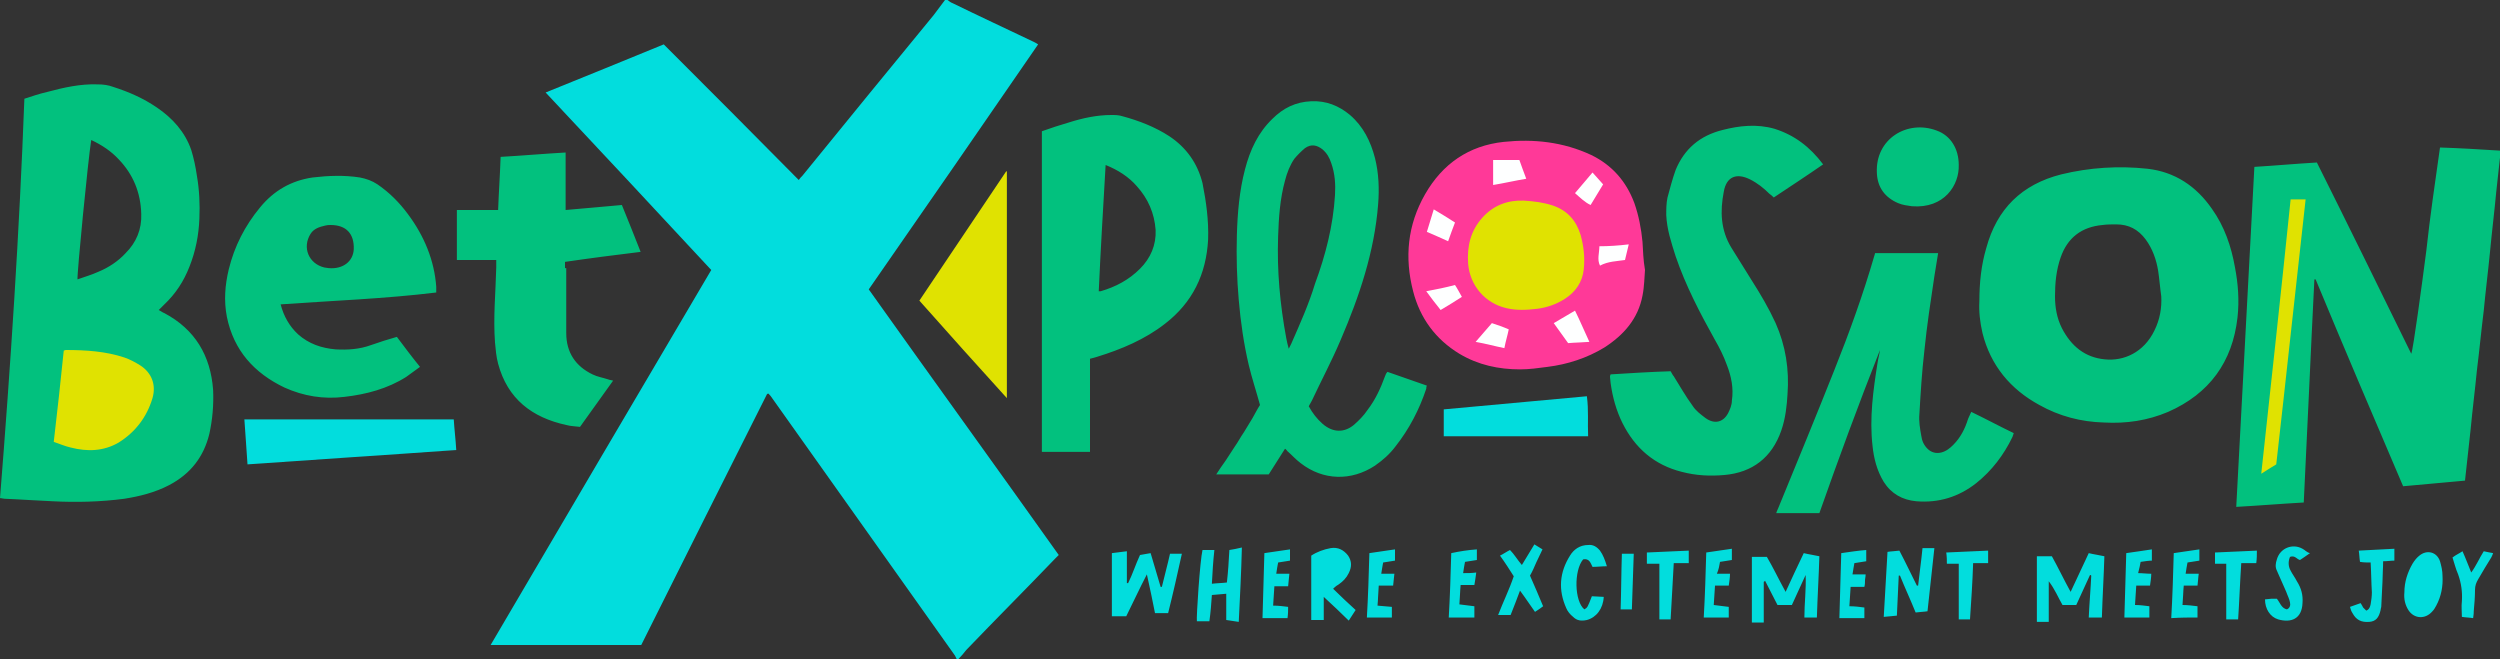
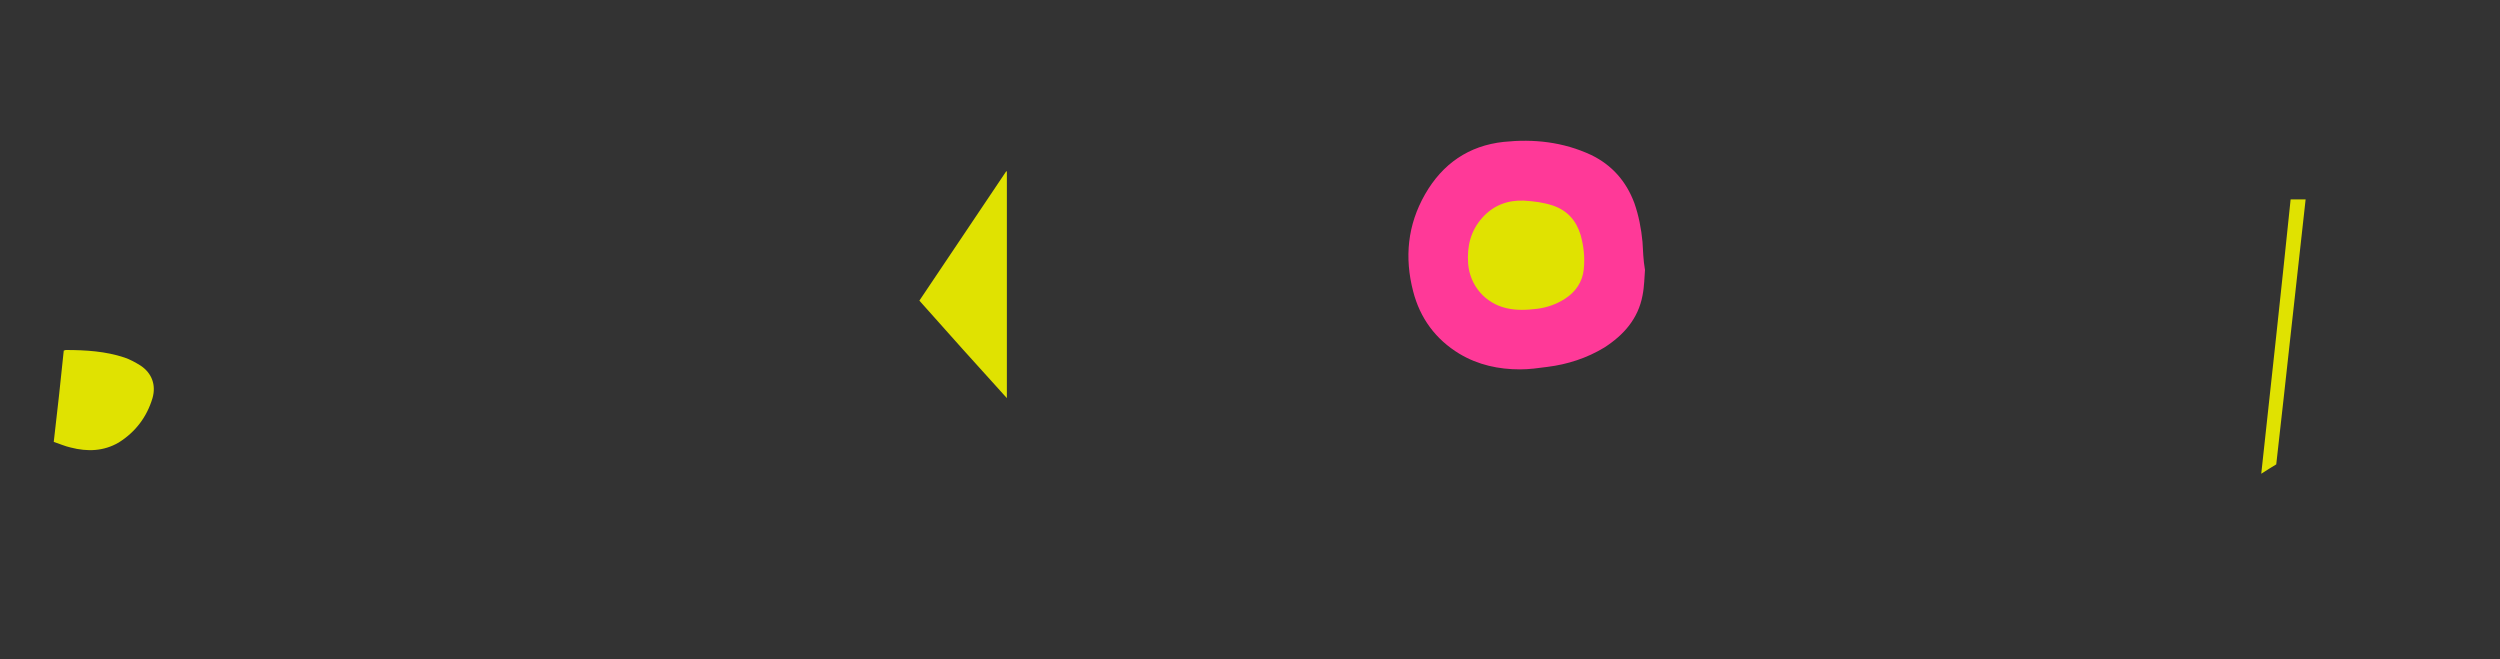
<svg xmlns="http://www.w3.org/2000/svg" viewBox="0 0 400 105.5">
  <rect x="0" y="0" width="400" height="105.5" fill="#333333" stroke="none" />
  <path d="m262.8 38.7c-.2-2.1-.6-4.2-1.3-6.2-1.3-3.5-3.6-6.1-6.9-7.7-4.5-2.1-9.2-2.6-14-2.1-5.6.6-9.8 3.5-12.6 8.4s-3.3 10.1-1.9 15.5c1.1 4.3 3.6 7.7 7.4 10 3 1.8 6.3 2.5 9.7 2.5 1.5 0 2.9-.2 4.4-.4 3.2-.4 6.3-1.4 9.1-3.1 3.1-2 5.4-4.6 6.1-8.3.3-1.5.3-3 .4-4.1-.3-1.7-.3-3.1-.4-4.5z" fill="#ff3998" />
-   <path d="m65.3 34.3c-1.4-1.9-3-3.5-4.9-4.8-.9-.6-1.8-.9-2.8-1.1-2.5-.4-5.1-.3-7.6 0-3.4.5-6.2 2.1-8.4 4.8-2.4 2.9-4.1 6.2-5 9.9-.6 2.5-.8 5-.3 7.6 1.1 5.4 4.4 9 9.2 11.3 3.1 1.4 6.3 1.9 9.6 1.5 3.5-.4 6.9-1.3 9.9-3.2.7-.5 1.4-1 2.2-1.6-1.3-1.6-2.5-3.2-3.7-4.8-1.4.4-2.7.8-4.1 1.3-1.9.7-3.8.8-5.7.7-2.3-.2-4.3-.9-6-2.4-1.4-1.3-2.3-2.9-2.8-4.8 8.4-.6 16.7-.9 24.9-1.9 0-.3 0-.6 0-.9-.3-4.2-1.9-8.1-4.5-11.6zm-8.7 5.6c-.1 1.9-1.7 3.2-4 3-.2 0-.5-.1-.7-.1-2.5-.6-3.6-3.2-2.2-5.4.5-.8 1.4-1.1 2.3-1.3.4-.1.7-.1.9-.1 2.5 0 3.8 1.4 3.7 3.9zm-30.3 10.2c-.3-.1-.5-.3-.9-.5.3-.3.6-.6.9-.9 1.8-1.7 3.1-3.7 4-6 1-2.5 1.5-5.1 1.6-7.7.1-2.3 0-4.6-.4-6.9-.2-1.4-.5-2.8-.9-4.1-1-2.9-3-5.1-5.5-6.8-2.2-1.5-4.5-2.5-7-3.3-.8-.3-1.6-.4-2.5-.4-2.7-.1-5.4.5-8 1.2-1.3.3-2.5.7-3.7 1.1-.8 21.4-2.2 42.6-3.9 63.9.3 0 .5.1.7.1 2.6.1 5.2.3 7.7.4 3.8.2 7.7.1 11.5-.4 2.5-.4 4.9-1 7.2-2.2 3.4-1.8 5.5-4.5 6.4-8.2.5-2.3.7-4.6.6-7-.4-5.5-2.9-9.7-7.8-12.3zm-11.7-27.7c1.7.8 3.2 1.8 4.4 3.1 2.3 2.4 3.5 5.3 3.6 8.7.1 2.5-.8 4.6-2.5 6.3-1.2 1.3-2.7 2.3-4.4 3-1.1.5-2.2.8-3.3 1.2-.1-.8 1.7-19.3 2.2-22.3zm285.7 5.3c-.3-5.5 4.9-8.6 9.6-6.8 2.2.8 3.5 2.9 3.5 5.5.1 3.2-2.3 7-7.5 6.6-.7-.1-1.5-.2-2.2-.5-2.1-.9-3.3-2.5-3.4-4.8zm-209.7 15.2v10.4c0 3.1 1.5 5.3 4.2 6.6.8.4 1.6.5 2.5.8.2.1.5.1.8.2-1.8 2.5-3.5 4.9-5.3 7.4-.7-.1-1.5-.1-2.2-.3-5.5-1.2-9.4-4.2-10.9-9.8-.3-1.1-.4-2.3-.5-3.4-.3-4 .1-8 .2-12 0-.3 0-.7 0-1.2h-6.3v-8h3.3 3.3c.1-2.8.3-5.6.4-8.5 3.5-.2 6.9-.5 10.4-.7v9.2c3.1-.3 6-.5 9-.8 1 2.5 2 4.9 3 7.5-4.1.5-8 1-12.1 1.6v1zm131 17.3c-.7 1.9-1.5 3.7-2.8 5.4-.6.9-1.4 1.7-2.2 2.4-1.6 1.3-3.4 1.2-5-.2-.9-.8-1.6-1.7-2.2-2.8.2-.3.3-.6.5-.9 1.5-3.2 3.2-6.4 4.6-9.7 3-7 5.4-14.1 6-21.7.2-2.5.1-5-.5-7.4-.7-2.7-1.9-5.1-4-6.9-1.8-1.5-3.8-2.3-6.2-2.2-2.5.1-4.5 1.1-6.2 2.8-2.3 2.2-3.6 5-4.4 8.1-.9 3.4-1.2 7-1.3 10.5s0 7 .3 10.4c.3 3.5.8 7 1.6 10.4.5 2.1 1.2 4.2 1.8 6.4-.4.6-.8 1.4-1.2 2.1-.5.8-.9 1.5-1.4 2.3-.5.7-.9 1.5-1.4 2.2-.5.8-1 1.5-1.5 2.3-.5.7-1 1.4-1.5 2.2h8.4c.9-1.4 1.7-2.7 2.6-4.1.2.1.3.3.4.4.7.6 1.3 1.3 2.1 1.9 3.6 2.8 8.1 2.9 11.9.4 1.3-.9 2.4-1.9 3.3-3.1 2.2-2.8 3.8-5.9 4.9-9.2 0-.1 0-.3.1-.5-2.1-.7-4.2-1.5-6.3-2.2-.2.2-.3.4-.4.7zm-15-5.2c-.1.2-.2.4-.4.8-.2-.7-.3-1.2-.4-1.7-1-5.4-1.5-10.8-1.3-16.3.1-3 .3-6 1.1-8.9.3-1.2.8-2.5 1.5-3.5.5-.6 1.1-1.2 1.7-1.7 1-.7 1.9-.5 2.8.2.7.6 1.1 1.3 1.4 2.2.6 1.7.7 3.4.6 5.1-.3 4.9-1.5 9.6-3.2 14.2-1 3.3-2.4 6.4-3.8 9.6zm151-12.2c-.6-3.4-1.7-6.6-3.7-9.4-2.5-3.6-5.9-5.9-10.3-6.4-4.6-.5-9.3-.2-13.8.9-6.3 1.6-10.3 5.5-12 11.8-.8 2.7-1.1 5.5-1.1 8.5-.1 1.6.1 3.4.5 5.1 1.3 5.2 4.5 9 9.1 11.5 3.2 1.8 6.7 2.7 10.3 2.8 3.6.2 7-.3 10.3-1.7 6.6-2.9 10.3-8 11.1-15.1.3-2.7.1-5.4-.4-8zm-12.9 10.1c-1.7 3.5-4.9 4.9-7.9 4.6-3.2-.3-5.4-2.1-6.9-5-.8-1.6-1.1-3.3-1.1-5.1 0-2.1.2-4.2.9-6.2 1.1-3.2 3.4-4.9 6.7-5.2.7-.1 1.5-.1 2.2-.1 2 0 3.5.8 4.7 2.4 1.1 1.5 1.7 3.2 2 5 .2 1.3.3 2.7.5 4.1.1 1.8-.2 3.7-1.1 5.5zm55.3-28.8v1.1c-.2 1.8-.4 3.6-.6 5.5-.3 3.2-.7 6.4-1 9.6-.3 3.1-.7 6.2-1 9.4-.4 3.2-.7 6.4-1.1 9.6-.3 3.1-.7 6.2-1 9.4-.3 2.7-.6 5.4-.9 8.2-3.3.3-6.5.6-9.9.9-4.7-11-9.4-22-14-33.1-.1 0-.1 0-.2 0-.6 11.9-1.1 23.7-1.7 35.7-3.6.2-7.2.5-10.8.7 1-18.2 1.9-36.2 2.9-54.4 3.3-.2 6.6-.5 10-.7 5.1 10.2 10.1 20.4 15.1 30.6.3-.6 1.7-11 2.4-16.4.6-5.5 1.4-11 2.2-16.6 3.2.1 6.4.3 9.6.5zm-115 44.8c-1.5 4.3-4.6 6.7-9.1 7.1-2.3.2-4.5.1-6.8-.5-4.4-1.1-7.5-3.8-9.5-7.8-1-2-1.6-4.2-1.9-6.4 0-.3-.1-.7-.1-1 0-.1 0-.2.1-.4 3.2-.2 6.4-.4 9.6-.5.2.3.3.6.5.8 1 1.6 1.9 3.2 3 4.7.5.8 1.3 1.4 2.1 2 1.4 1 2.8.7 3.6-.8.3-.6.6-1.3.6-2 .3-2-.1-3.9-.8-5.7-.5-1.4-1.2-2.8-1.9-4-2.4-4.3-4.7-8.7-6.3-13.4-.7-2.2-1.4-4.3-1.5-6.6 0-.9 0-1.9.2-2.8.4-1.5.8-3 1.3-4.4 1.4-3.4 3.9-5.5 7.5-6.4 2.7-.7 5.5-1 8.3-.2 3.2 1 5.7 2.9 7.8 5.7-2.6 1.8-5.2 3.5-7.9 5.3-.2-.2-.4-.4-.7-.6-.9-.9-1.9-1.7-3.1-2.3-2.2-1.1-3.8-.4-4.2 2-.6 3.1-.5 6.1 1.2 8.9 1.1 1.8 2.2 3.5 3.3 5.3 1.4 2.2 2.7 4.4 3.8 6.8 1.6 3.6 2.2 7.4 1.9 11.4-.1 1.7-.3 3.8-1 5.8zm30.4-3c2.3 1.1 4.5 2.3 6.8 3.4-.1.2-.1.4-.2.6-1.4 2.9-3.3 5.4-5.8 7.4-2.8 2.2-6 3.2-9.6 2.9-2.2-.2-4-1.2-5.2-3.1-1.1-1.8-1.6-3.8-1.8-5.8-.5-4.4.1-8.8.8-13.2.1-.7.3-1.4.4-2.1-3.4 8.6-6.6 17.3-9.7 26.1h-6.9c.1-.4.3-.7.4-1 3-7.3 6-14.6 8.9-21.9 2.4-6 4.6-12.1 6.4-18.3 0-.1.1-.2.1-.4h10.1c-.2 1.2-.4 2.5-.6 3.7-.6 4-1.2 7.9-1.6 11.9-.4 3.4-.6 6.8-.8 10.2-.1 1.1.1 2.3.3 3.4.1.8.4 1.5 1 2.1s1.4.8 2.2.6 1.4-.7 1.9-1.2c1.2-1.2 1.9-2.6 2.4-4.2.2-.4.3-.7.5-1.1zm-128.3-44.1c-2.3-1.5-4.9-2.5-7.5-3.2-.6-.2-1.2-.2-1.8-.2-2.3 0-4.6.5-6.8 1.2-1.4.4-2.9.9-4.3 1.4v51.3h7.7v-14.9c.4-.1.8-.2 1.1-.3 3.9-1.2 7.7-2.8 10.9-5.3 4.4-3.4 6.6-7.9 6.9-13.5.1-3-.3-6-.9-9-.8-3.2-2.6-5.7-5.3-7.5zm-4.7 21.2c-1.8 1.8-3.9 2.9-6.3 3.6-.1 0-.2 0-.3 0 .3-6.7.7-13.3 1.1-20.2 2 .8 3.7 1.9 5 3.4 1.8 2 2.8 4.3 3 7 .1 2.4-.8 4.5-2.5 6.2z" fill="#02c17e" />
-   <path d="m153.1 105.5c-.1-.2-.2-.4-.3-.6-9.8-13.8-19.6-27.6-29.4-41.4-.1-.2-.3-.3-.4-.5-.1 0-.1 0-.1 0h-.1s-.1.1-.1.1c-6.7 13.3-13.4 26.7-20.1 40.1-8 0-16 0-24.1 0 11.8-20.1 23.5-40 35.3-60-8.8-9.5-17.6-18.9-26.5-28.4 6.4-2.6 12.6-5.1 18.9-7.7 7.2 7.2 14.4 14.4 21.6 21.7.2-.3.4-.5.6-.7 7-8.6 14-17.2 21-25.7.6-.8 1.2-1.6 1.8-2.4h.4c.3.2.5.4.8.5 4.3 2.1 8.6 4.1 13 6.2.2.1.4.2.7.4-9 13.1-18 26.1-27.1 39.2 10.1 14.2 20.3 28.3 30.4 42.5-.2.2-.4.4-.6.6-4.7 4.9-9.5 9.7-14.2 14.6-.4.5-.8 1-1.3 1.5.1-0 0-0-.2-0zm101-35.7c-.1-2.1.1-4.2-.2-6.4-7.7.7-15.3 1.4-22.9 2.1v4.3zm-73.6 23.5c-.1 0-.1 0-.2 0 0-1.7 0-3.3 0-5.1-.9.1-1.7.2-2.4.3v10.1h2.3c1.1-2.2 2.1-4.4 3.3-6.7.5 2.2.9 4.2 1.3 6.2h2.1c.8-3.2 1.5-6.3 2.2-9.5-.7 0-1.3 0-1.9 0-.4 1.8-.9 3.6-1.3 5.3-.1 0-.1 0-.2 0-.5-1.8-1.1-3.6-1.6-5.4-.6.1-1.1.2-1.7.3-.7 1.5-1.2 3.1-1.9 4.5zm149.5 3.5h2.2c.7-1.6 1.5-3.2 2.2-4.8.1 0 .1 0 .2.1-.1 2.2-.3 4.4-.4 6.7h2.1c.1-3.3.3-6.5.4-9.8-.9-.2-1.7-.3-2.5-.5-1 2.1-1.9 4.1-2.9 6.2-1.1-2-2-3.9-3-5.7-.9 0-1.6 0-2.4 0v10.5h1.9c0-2.2 0-4.4 0-6.5 1 1.3 1.5 2.6 2.2 3.8zm-47.6-3.9c.7 1.3 1.3 2.6 2 3.9h2.3c.7-1.6 1.5-3.2 2.2-4.8.1 2.3-.2 4.5-.2 6.8h2c.1-3.3.3-6.5.4-9.8-.9-.2-1.7-.3-2.5-.5-1 2.1-1.9 4-2.9 6.2-1.1-2-2-3.9-3-5.6-.8 0-1.6 0-2.4 0v10.5h1.9c0-2.2 0-4.4 0-6.5.1-.1.2-.1.2-.2zm-68.2.6c.7-.5 1.2-1 1.6-1.8.5-1 .5-1.9-.1-2.8-.7-.9-1.6-1.4-2.8-1.2-1.1.2-2.2.6-3.1 1.2v10.3h2c0-1.2 0-2.4 0-3.7 1.4 1.3 2.7 2.5 4 3.8.4-.6.7-1.1 1.1-1.7-1.2-1.1-2.4-2.2-3.6-3.4.4-.4.7-.6.9-.7zm92.7.2c-.1 0-.1 0-.2 0-.9-1.8-1.8-3.7-2.8-5.6-.7.1-1.3.1-1.9.2-.2 3.5-.4 6.9-.6 10.4.8-.1 1.4-.1 2.1-.2.1-2.2.2-4.3.3-6.4h.2c.8 2 1.7 3.9 2.5 5.9.7-.1 1.3-.1 1.9-.2.4-3.4.7-6.7 1.1-10.1-.7 0-1.3 0-1.9 0-.2 2.1-.5 4.1-.7 6zm-113 1.5c.8-.1 1.5-.1 2.3-.2v4.2c.7.1 1.3.2 2 .3.2-4 .4-7.9.5-11.9-.8.2-1.4.3-2 .4-.1 1.8-.2 3.5-.4 5.2-.8.1-1.6.1-2.4.2.1-1.9.2-3.6.4-5.4-.7 0-1.3 0-1.9 0-.4 1.7-1 10.7-.9 11.4h2c.2-1.4.3-2.7.4-4.2zm191.5 2.5c.9 1.3 2.6 1.4 3.7.2.3-.3.5-.6.7-1 .8-1.5 1.1-3.1 1-4.8 0-.8-.2-1.6-.4-2.3-.5-1.5-2.1-1.9-3.3-.9-.4.3-.8.8-1.1 1.3-.8 1.4-1.3 2.9-1.3 4.6-.1 1 .1 2 .7 2.9zm-129.4-9.6c-.5-.6-1.1-1-1.9-.9-1.3 0-2.3.7-2.9 1.7-1.7 2.7-1.9 5.5-.6 8.4.2.5.6 1 1.1 1.4.6.6 1.3.7 2.2.5 1.5-.4 2.6-1.8 2.7-3.7-.6 0-1.3-.1-1.9-.1-.7 1.8-.7 1.8-1.2 2.1-1.6-1.3-1.7-6.2-.2-8 1-.2 1.2.6 1.5 1.2.8 0 1.5-.1 2.3-.1-.3-1-.6-1.8-1.1-2.5zm-16.3 10.3h2c.5-1.3 1-2.5 1.5-3.9.9 1.2 1.6 2.3 2.4 3.4.5-.3.9-.6 1.3-.9-.7-1.7-1.4-3.3-2.1-4.9.4-.7.7-1.4 1-2.1s.7-1.4 1-2.1c-.5-.3-.8-.5-1.3-.8-.7 1.1-1.3 2.2-2 3.3-.7-.8-1.2-1.7-1.9-2.4-.6.3-1 .6-1.6.9.8 1.1 1.5 2.2 2.2 3.3-.7 2.1-1.7 4.1-2.5 6.2zm128.7-10.6c-1.6-.9-3.6-.1-4.1 1.7-.2.6-.3 1.2 0 1.8.5 1.1 1 2.3 1.5 3.4.2.6.5 1.1.6 1.7.1.4 0 .9-.5 1.1-.9-.2-1.1-1.1-1.6-1.7-.3 0-.6 0-.9 0s-.7.1-1 .1c0 1.5.8 2.8 2.1 3.2 2.1.6 3.8-.1 3.9-2.6.1-1.3-.2-2.4-.9-3.5-.3-.6-.7-1.1-1-1.7-.4-.7-.4-1.5-.1-2.2.8-.3 1.1.4 1.6.5.5-.3 1-.7 1.6-1.1-.5-.1-.8-.5-1.2-.7zm10.9 2.2c.1 1.6.1 3.2.2 4.8 0 .6-.1 1.3-.2 1.9-.1.4-.2.8-.7 1-.1-.1-.3-.3-.5-.5-.1-.2-.2-.4-.4-.7-.6.2-1.1.4-1.7.6.1.4.2.7.4 1 .6 1.1 1.4 1.5 2.7 1.4 1-.1 1.5-.6 1.8-1.9 0-.2.1-.4.1-.5.1-1.4.1-2.7.2-4.1 0-1 .1-2.1.1-3.2.7 0 1.2-.1 1.8-.1 0-.7 0-1.2 0-1.9-1.9.1-3.8.2-5.7.3.1.6.1 1.2.2 1.8.6.1 1.1.1 1.7.1zm-18.2-1.9c-2.3.1-4.5.2-6.7.3v1.8h1.8v8.9h1.9c.2-3 .3-6 .5-9h2.4c.1-.7.1-1.3.1-2zm-155 9c-.8-.1-1.5-.2-2.4-.2.1-1.1.1-2 .2-3.1h2.2c.1-.7.1-1.3.2-2-.8 0-1.4 0-2.1 0 .1-.7.2-1.3.3-1.8.7-.1 1.3-.2 1.9-.3 0-.6 0-1.1 0-1.8-1.4.2-2.7.4-4.1.6-.1 3.5-.2 6.9-.3 10.4h4c.1-.7.1-1.2.1-1.8zm88.5-8.6c-.1 3.5-.2 6.9-.3 10.4h4c0-.6 0-1.1 0-1.7-.8-.1-1.5-.2-2.4-.2.1-1.1.1-2 .2-3.1h2.2c.1-.4.1-.7.1-1s.1-.6.1-1c-.8 0-1.4 0-2.1 0 .1-.7.2-1.2.3-1.8.7-.1 1.3-.2 1.9-.3 0-.6 0-1.1 0-1.8-1.3.1-2.6.3-4 .5zm-19.4 1.4c.7-.1 1.3-.2 1.9-.3 0-.6 0-1.1 0-1.8-1.4.2-2.7.4-4.1.6-.1 3.5-.2 6.9-.4 10.4h4c0-.6 0-1.1 0-1.7-.8-.1-1.5-.2-2.4-.3.1-1.1.1-2 .2-3.1h2.2c.1-.7.2-1.3.2-1.9-.7 0-1.4 0-2.1 0 .3-.7.4-1.3.5-1.9zm-52.3 3.8c.1-.7.1-1.2.2-1.9-.7 0-1.4 0-2.1 0 .1-.7.2-1.2.3-1.8.7-.1 1.3-.2 1.9-.3 0-.6 0-1.1 0-1.8-1.4.2-2.7.4-4.1.6-.1 3.5-.2 6.9-.4 10.3h4c0-.6 0-1.2 0-1.7-.8-.1-1.5-.1-2.3-.2.1-1 .1-2 .2-3.2zm11.2-2c.1-.7.2-1.3.3-1.8.7-.1 1.3-.2 1.9-.3 0-.6 0-1.1 0-1.7-1.4.1-2.7.3-4.1.6-.1 3.5-.2 6.9-.4 10.3h4.1c0-.6 0-1.2 0-1.8-.8-.1-1.5-.2-2.4-.3.1-1.1.1-2.1.2-3.1h2.2c.1-.6.2-1.2.3-2-.7.1-1.4.1-2.1.1zm117.5 7.1c0-.6 0-1.1 0-1.8-.8-.1-1.6-.2-2.4-.2.1-1.1.1-2.1.2-3.1h2.2c.1-.7.1-1.3.2-1.9-.7 0-1.4 0-2.1 0 .1-.7.2-1.3.3-1.8.7-.1 1.3-.2 1.9-.3 0-.6 0-1.2 0-1.8-1.4.2-2.7.4-4.1.6-.1 3.5-.2 6.9-.4 10.4 1.6-.1 2.9-.1 4.2-.1zm-11.7 0h4c0-.6 0-1.1 0-1.8-.8-.1-1.5-.2-2.3-.2.1-1.1.1-2 .2-3.1h2.2c.1-.7.2-1.3.2-1.9-.7 0-1.4-.1-2.1-.1.2-.7.3-1.3.4-1.8.7-.1 1.3-.2 1.8-.2 0-.6 0-1.2 0-1.8-1.4.2-2.6.4-4.1.6-.1 3.5-.2 6.9-.3 10.3zm-28.4-8.6h1.9v8.9h1.8c.2-3 .4-5.9.5-9h2.4c0-.7 0-1.3 0-2-2.3.1-4.4.2-6.7.3.1.7.1 1.3.1 1.8zm-46 8.9h1.8c.2-3 .3-5.9.5-9h2.4c0-.7 0-1.3 0-2-2.3.1-4.5.2-6.7.3v1.8h2zm130.3-1.3c.1-1.1.2-2.3.2-3.4 0-.7.2-1.2.5-1.7.7-1.2 1.4-2.4 2.1-3.5.1-.2.2-.4.3-.7-.6-.1-1-.2-1.5-.3-.7 1.1-1.2 2.3-2 3.4-.5-1.2-.9-2.3-1.4-3.4-.6.4-1.1.6-1.6 1 .3.9.5 1.8.9 2.7.5 1.4.7 2.8.6 4.3-.1.8 0 1.7 0 2.5.6.1 1.2.1 1.8.2.1-.6.1-.9.1-1.1zm-134.4-9.2c-.6 0-1.2 0-1.9 0-.1 3-.1 5.9-.2 8.9h1.8c.1-3 .2-6 .3-8.9zm-221.8-14.3c11.2-.8 22.3-1.5 33.4-2.3-.1-1.7-.3-3.3-.4-4.9-11.2 0-22.2 0-33.5 0 .2 2.4.3 4.7.5 7.2z" fill="#02dddd" />
-   <path d="m238.9 25.6h4.2c.3.9.7 1.9 1.1 3-1.8.3-3.5.7-5.3 1 0-1.4 0-2.6 0-4zm12 29.3c1.1-.1 2.2-.1 3.4-.2-.8-1.7-1.5-3.4-2.3-5-1.2.7-2.2 1.3-3.4 2 .8 1.1 1.5 2.1 2.3 3.2zm-21.5-21.4c-.4 1.2-.7 2.4-1.1 3.6 1.2.5 2.3 1 3.4 1.5.4-1.1.7-2 1.1-3-1.1-.7-2.2-1.4-3.4-2.1zm11.3 22.2c.2-1.1.5-2 .7-3-.9-.4-1.8-.7-2.7-1-.9 1-1.7 2-2.6 3 1.7.3 3.1.7 4.6 1zm-12.5-9.1c.8 1.1 1.5 2 2.3 3 1.2-.7 2.3-1.4 3.4-2.1-.4-.7-.7-1.3-1.1-1.9-1.5.4-3 .7-4.6 1zm27.7-7.2c0 1.1-.4 2.1.1 3.1 1.3-.7 2.7-.7 4-.9.2-.8.4-1.6.6-2.5-1.7.2-3.2.3-4.7.3zm-1.4-6.6c.7-1.1 1.3-2.2 2-3.3-.5-.6-1.1-1.2-1.7-1.9-.9 1.1-1.8 2.1-2.8 3.3.8.7 1.6 1.5 2.5 1.9z" fill="#feffff" />
  <path d="m147.1 48.1c4.6-6.9 9.3-13.8 13.9-20.7 0 0 .1 0 .1.1v36.2c-4.8-5.3-9.4-10.4-14-15.6zm214.7 27.7c.9-.6 1.6-1 2.4-1.5 1.6-14.1 3.1-28.2 4.7-42.4-.8 0-1.5 0-2.4 0-1.5 14.6-3.1 29.2-4.7 43.9zm-124.6-41c-1.9 2.1-2.5 4.6-2.3 7.4.3 3.5 2.7 6.3 6.1 7.1 1.7.4 3.3.3 5 .1 1.5-.2 3-.7 4.4-1.6 1.7-1.1 2.8-2.7 3-4.7.2-1.9 0-3.7-.5-5.5-.7-2.3-2.1-3.9-4.4-4.7-1.5-.5-3-.7-4.7-.8-2.5-.1-4.8.7-6.6 2.7zm-225.9 36.8c2.7.7 5.3.6 7.7-.8 2.7-1.7 4.5-4.1 5.4-7.1.6-2.1-.1-4-1.9-5.2-.8-.5-1.7-1-2.6-1.3-3-1-6.2-1.2-9.4-1.2-.1 0-.2.1-.3.1-.5 4.8-1 9.6-1.6 14.6.9.3 1.8.7 2.7.9z" fill="#e0e201" />
</svg>